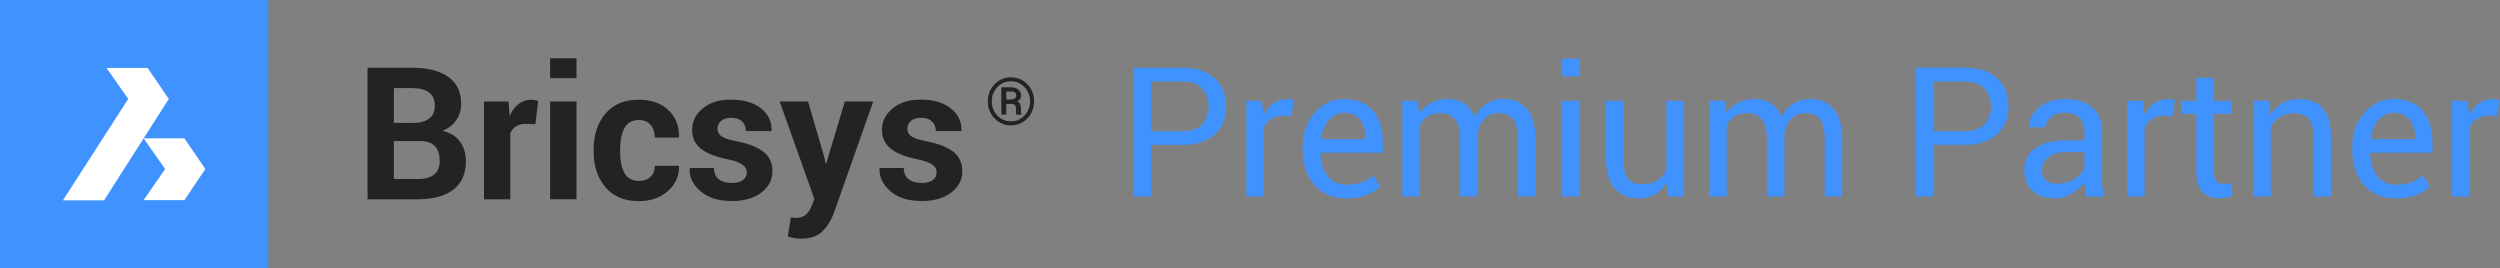
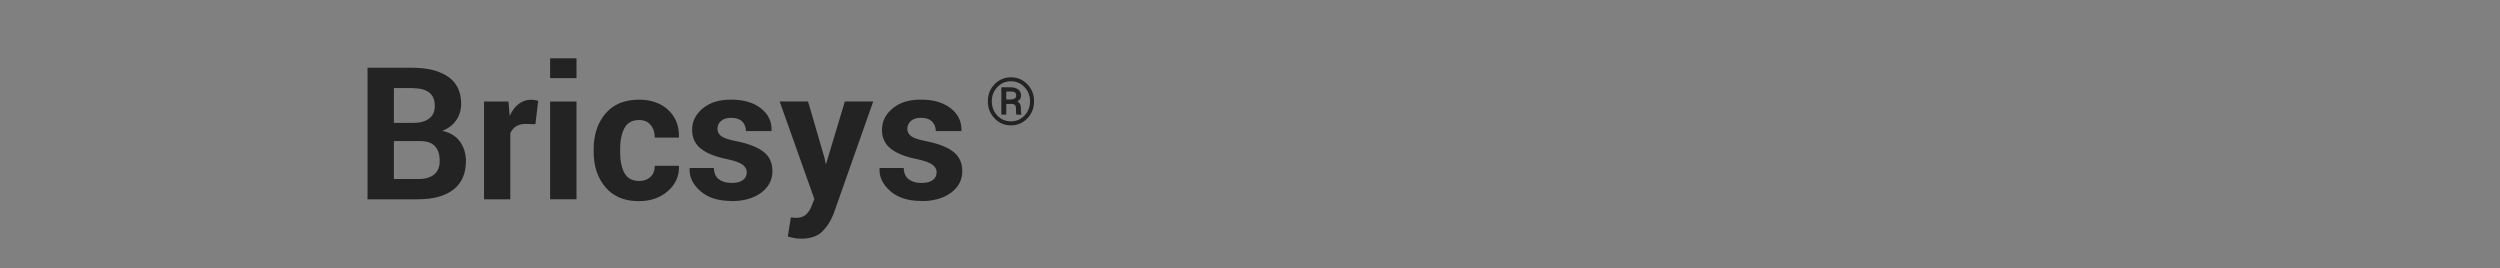
<svg xmlns="http://www.w3.org/2000/svg" width="466" height="50" viewBox="0 0 466 50" fill="none">
  <rect x="0" y="0" width="466" height="50" fill="#808080" stroke="none" />
  <path d="M77.95 37.14C80.79 37.14 82.98 36.54 84.53 35.33C86.08 34.12 86.85 32.35 86.85 30C86.85 28.64 86.48 27.45 85.75 26.41C85.01 25.38 83.91 24.7 82.44 24.39C83.59 23.94 84.46 23.27 85.06 22.38C85.66 21.49 85.96 20.47 85.96 19.34C85.96 17.11 85.15 15.43 83.54 14.31C81.92 13.19 79.67 12.63 76.79 12.63H68.51V37.15H77.96L77.95 37.14ZM76.96 22.9H73.42V16.42H76.79C78.2 16.42 79.27 16.69 79.98 17.23C80.69 17.77 81.05 18.6 81.05 19.74C81.05 20.77 80.7 21.56 79.99 22.1C79.28 22.64 78.27 22.91 76.96 22.91V22.9ZM77.95 33.37H73.42V26.3H78.32C79.58 26.3 80.5 26.62 81.08 27.25C81.66 27.88 81.96 28.8 81.96 30C81.96 31.11 81.62 31.95 80.93 32.52C80.25 33.09 79.25 33.37 77.95 33.37ZM95.12 37.14V24.83C95.37 24.28 95.73 23.85 96.2 23.55C96.67 23.25 97.27 23.1 98 23.1L99.8 23.15L100.32 18.79C100.11 18.73 99.9 18.69 99.69 18.65C99.48 18.61 99.26 18.59 99.01 18.59C98.12 18.59 97.34 18.86 96.66 19.39C95.98 19.92 95.43 20.67 95 21.62L94.78 18.93H90.22V37.15H95.12V37.14ZM107.46 14.56V10.87H102.54V14.56H107.46ZM107.46 37.14V18.92H102.54V37.14H107.46ZM119.15 37.49C121.27 37.49 123.05 36.87 124.48 35.63C125.91 34.39 126.6 32.85 126.56 31.01L126.51 30.91H122.05C122.05 31.76 121.79 32.45 121.26 32.96C120.73 33.47 120.03 33.73 119.16 33.73C117.85 33.73 116.92 33.23 116.39 32.24C115.86 31.25 115.59 29.94 115.59 28.31V27.8C115.59 26.21 115.86 24.9 116.39 23.89C116.92 22.88 117.84 22.37 119.14 22.37C120.05 22.37 120.76 22.68 121.28 23.3C121.8 23.92 122.05 24.71 122.05 25.65H126.53L126.56 25.55C126.6 23.46 125.94 21.78 124.56 20.5C123.19 19.22 121.38 18.58 119.13 18.58C116.41 18.58 114.32 19.44 112.86 21.17C111.4 22.9 110.66 25.1 110.66 27.79V28.3C110.66 30.99 111.4 33.2 112.87 34.92C114.34 36.64 116.43 37.5 119.15 37.5V37.49ZM136.31 37.49C138.61 37.49 140.46 36.97 141.87 35.93C143.27 34.89 143.98 33.55 143.98 31.91C143.98 30.38 143.44 29.19 142.35 28.32C141.26 27.45 139.59 26.79 137.35 26.34C135.89 26.06 134.92 25.74 134.45 25.38C133.97 25.02 133.73 24.56 133.73 24C133.73 23.44 133.96 22.93 134.41 22.54C134.86 22.15 135.49 21.96 136.29 21.96C137.19 21.96 137.87 22.19 138.34 22.65C138.81 23.11 139.04 23.71 139.04 24.43H143.79L143.82 24.33C143.88 22.67 143.22 21.29 141.84 20.2C140.46 19.11 138.61 18.57 136.29 18.57C133.97 18.57 132.31 19.12 130.99 20.21C129.67 21.3 129.01 22.64 129.01 24.21C129.01 25.69 129.56 26.86 130.65 27.72C131.74 28.58 133.37 29.23 135.52 29.66C136.93 29.96 137.9 30.31 138.42 30.7C138.94 31.09 139.2 31.56 139.2 32.1C139.2 32.72 138.96 33.21 138.48 33.56C138 33.92 137.31 34.1 136.4 34.1C135.42 34.1 134.63 33.88 134.03 33.44C133.42 33 133.1 32.3 133.07 31.32H128.57L128.54 31.42C128.47 32.99 129.14 34.39 130.55 35.62C131.96 36.85 133.88 37.46 136.3 37.46L136.31 37.49ZM149.29 44.49C151.06 44.49 152.39 44.04 153.28 43.15C154.17 42.26 154.87 41.16 155.38 39.86L162.77 18.91H157.48L154 30.49H153.9L153.7 29.48L150.62 18.91H145.33L151.8 37.11L151.23 38.52C150.99 39.11 150.66 39.61 150.22 40.01C149.78 40.41 149.16 40.61 148.35 40.61C148.22 40.61 148.06 40.6 147.89 40.58C147.72 40.56 147.56 40.54 147.42 40.51L146.85 44.1C147.35 44.22 147.78 44.32 148.14 44.39C148.49 44.46 148.88 44.49 149.29 44.49ZM171.7 37.49C174 37.49 175.85 36.97 177.26 35.93C178.66 34.89 179.37 33.55 179.37 31.91C179.37 30.38 178.83 29.19 177.74 28.32C176.65 27.45 174.98 26.79 172.74 26.34C171.28 26.06 170.31 25.74 169.84 25.38C169.36 25.02 169.12 24.56 169.12 24C169.12 23.44 169.35 22.93 169.8 22.54C170.25 22.15 170.88 21.96 171.68 21.96C172.58 21.96 173.26 22.19 173.73 22.65C174.2 23.11 174.43 23.71 174.43 24.43H179.18L179.21 24.33C179.27 22.67 178.61 21.29 177.23 20.2C175.85 19.11 174.01 18.57 171.68 18.57C169.35 18.57 167.7 19.12 166.38 20.21C165.06 21.3 164.4 22.64 164.4 24.21C164.4 25.69 164.95 26.86 166.04 27.72C167.13 28.58 168.76 29.23 170.91 29.66C172.32 29.96 173.29 30.31 173.81 30.7C174.33 31.09 174.59 31.56 174.59 32.1C174.59 32.72 174.35 33.21 173.87 33.56C173.39 33.92 172.7 34.1 171.79 34.1C170.81 34.1 170.02 33.88 169.42 33.44C168.81 33 168.49 32.3 168.46 31.32H163.97L163.94 31.42C163.87 32.99 164.54 34.39 165.95 35.62C167.36 36.85 169.28 37.46 171.7 37.46V37.49Z" fill="#232323" />
  <path d="M184.13 18.88C184.13 17.62 184.55 16.56 185.39 15.7C186.23 14.84 187.25 14.41 188.44 14.41C189.63 14.41 190.65 14.84 191.49 15.7C192.33 16.56 192.75 17.62 192.75 18.88C192.75 20.14 192.33 21.21 191.49 22.07C190.65 22.94 189.63 23.37 188.44 23.37C187.25 23.37 186.22 22.94 185.39 22.07C184.55 21.2 184.13 20.14 184.13 18.88ZM184.87 18.88C184.87 19.93 185.22 20.82 185.91 21.54C186.6 22.26 187.45 22.62 188.44 22.62C189.43 22.62 190.27 22.26 190.96 21.54C191.65 20.82 192 19.93 192 18.88C192 17.83 191.65 16.95 190.96 16.23C190.27 15.51 189.43 15.15 188.44 15.15C187.45 15.15 186.6 15.51 185.91 16.23C185.22 16.95 184.87 17.83 184.87 18.88ZM187.57 19.34V21.36H186.65V16.27H188.36C188.97 16.27 189.45 16.41 189.8 16.68C190.15 16.95 190.33 17.34 190.33 17.84C190.33 18.07 190.27 18.27 190.15 18.45C190.03 18.62 189.86 18.77 189.63 18.9C189.86 19.02 190.04 19.19 190.14 19.41C190.25 19.63 190.3 19.88 190.3 20.18V20.52C190.3 20.68 190.3 20.83 190.32 20.96C190.34 21.09 190.36 21.2 190.4 21.28V21.38H189.46C189.42 21.3 189.4 21.17 189.39 21.01C189.39 20.85 189.38 20.68 189.38 20.52V20.2C189.38 19.92 189.31 19.71 189.18 19.57C189.04 19.43 188.82 19.37 188.51 19.37H187.55L187.57 19.34ZM187.57 18.54H188.39C188.68 18.54 188.92 18.48 189.12 18.36C189.32 18.24 189.42 18.07 189.42 17.84C189.42 17.55 189.34 17.35 189.18 17.23C189.02 17.11 188.75 17.06 188.36 17.06H187.57V18.53V18.54Z" fill="#232323" />
-   <path fill-rule="evenodd" clip-rule="evenodd" d="M0 50H50V0H0V50Z" fill="#4093FF" />
-   <path fill-rule="evenodd" clip-rule="evenodd" d="M19.401 37.34H11.73L23.901 18.44L19.851 12.66H27.52L31.46 18.44L19.401 37.34ZM34.37 37.31H26.77L30.78 31.5L26.77 25.79H34.37L38.281 31.5L34.37 37.31Z" fill="white" />
-   <path fill-rule="evenodd" clip-rule="evenodd" d="M294.42 14.24V10.93H291.17V14.24H294.42ZM214.53 27.01V36.64H211.28V12.64H220.46C223.02 12.64 225.01 13.3 226.43 14.62C227.85 15.94 228.56 17.67 228.56 19.83C228.56 21.99 227.85 23.76 226.43 25.06C225.01 26.36 223.02 27.01 220.46 27.01H214.53ZM214.53 24.47H220.46C222.09 24.47 223.3 24.03 224.1 23.16C224.9 22.29 225.3 21.18 225.3 19.86C225.3 18.54 224.9 17.42 224.09 16.53C223.28 15.64 222.07 15.19 220.46 15.19H214.53V24.47ZM235.54 36.63V23.89C235.86 23.15 236.31 22.58 236.9 22.18C237.49 21.77 238.21 21.57 239.07 21.57L240.73 21.67L241.18 18.65C241.04 18.61 240.86 18.56 240.64 18.53C240.42 18.49 240.19 18.47 239.95 18.47C238.98 18.47 238.13 18.73 237.39 19.24C236.65 19.76 236.03 20.48 235.52 21.4L235.21 18.8H232.31V36.63H235.56H235.54ZM254.74 36.35C253.7 36.77 252.43 36.98 250.95 36.98C248.47 36.98 246.49 36.15 245.02 34.5C243.55 32.85 242.82 30.7 242.82 28.06V27.33C242.82 24.79 243.58 22.68 245.09 20.99C246.6 19.3 248.39 18.46 250.46 18.46C252.87 18.46 254.69 19.19 255.91 20.64C257.14 22.09 257.76 24.02 257.76 26.44V28.47H246.19L246.14 28.55C246.17 30.26 246.61 31.67 247.44 32.78C248.27 33.88 249.44 34.44 250.95 34.44C252.05 34.44 253.01 34.28 253.84 33.97C254.67 33.66 255.39 33.23 255.99 32.68L257.26 34.79C256.62 35.42 255.78 35.94 254.74 36.36V36.35ZM254.51 25.93H246.29L246.26 25.85C246.44 24.47 246.91 23.31 247.68 22.4C248.45 21.48 249.38 21.02 250.47 21.02C251.81 21.02 252.82 21.45 253.5 22.31C254.18 23.17 254.52 24.23 254.52 25.51V25.94L254.51 25.93ZM264.65 23.42V36.62H261.4V18.79H264.3L264.53 21.13C265.11 20.28 265.85 19.63 266.75 19.16C267.64 18.69 268.69 18.46 269.87 18.46C271.05 18.46 272.08 18.73 272.93 19.28C273.78 19.83 274.42 20.65 274.85 21.75C275.41 20.74 276.15 19.94 277.08 19.34C278 18.75 279.08 18.45 280.31 18.45C282.12 18.45 283.56 19.07 284.61 20.32C285.66 21.57 286.19 23.44 286.19 25.95V36.61H282.94V25.91C282.94 24.15 282.64 22.91 282.03 22.18C281.43 21.45 280.52 21.08 279.33 21.08C278.22 21.08 277.32 21.46 276.63 22.23C275.94 23 275.54 23.97 275.42 25.15V36.61H272.16V25.91C272.16 24.24 271.85 23.02 271.23 22.24C270.61 21.47 269.72 21.08 268.55 21.08C267.56 21.08 266.75 21.28 266.11 21.69C265.47 22.1 264.98 22.67 264.64 23.4L264.65 23.42ZM294.42 18.79V36.62H291.17V18.79H294.42ZM305.53 36.97C306.68 36.97 307.7 36.71 308.58 36.2C309.46 35.69 310.18 34.95 310.74 33.99L310.95 36.63H313.87V18.8H310.62V31.66C310.24 32.52 309.67 33.18 308.91 33.65C308.16 34.12 307.21 34.35 306.05 34.35C304.89 34.35 303.99 33.99 303.43 33.28C302.87 32.57 302.59 31.26 302.59 29.36V18.81H299.34V29.33C299.34 31.96 299.88 33.89 300.97 35.13C302.06 36.37 303.57 36.99 305.52 36.99L305.53 36.97ZM321.85 23.42V36.62H318.6V18.79H321.5L321.73 21.13C322.31 20.28 323.05 19.63 323.95 19.16C324.84 18.69 325.89 18.46 327.07 18.46C328.25 18.46 329.28 18.73 330.13 19.28C330.98 19.83 331.62 20.65 332.05 21.75C332.61 20.74 333.35 19.94 334.27 19.34C335.19 18.75 336.27 18.45 337.5 18.45C339.31 18.45 340.75 19.07 341.8 20.32C342.85 21.57 343.38 23.44 343.38 25.95V36.61H340.13V25.91C340.13 24.15 339.83 22.91 339.22 22.18C338.62 21.45 337.71 21.08 336.52 21.08C335.41 21.08 334.51 21.46 333.82 22.23C333.13 23 332.73 23.97 332.61 25.15V36.61H329.35V25.91C329.35 24.24 329.04 23.02 328.42 22.24C327.8 21.47 326.91 21.08 325.74 21.08C324.75 21.08 323.94 21.28 323.3 21.69C322.66 22.1 322.17 22.67 321.83 23.4L321.85 23.42ZM360.35 36.62V26.99H366.28C368.84 26.99 370.83 26.34 372.25 25.04C373.67 23.74 374.38 21.99 374.38 19.81C374.38 17.63 373.67 15.92 372.25 14.6C370.83 13.28 368.84 12.62 366.28 12.62H357.1V36.62H360.35ZM360.35 24.46H366.28C367.91 24.46 369.12 24.02 369.92 23.15C370.72 22.28 371.12 21.17 371.12 19.85C371.12 18.53 370.72 17.41 369.91 16.52C369.1 15.63 367.89 15.18 366.27 15.18H360.34V24.46H360.35ZM383.03 36.97C384.15 36.97 385.2 36.68 386.17 36.1C387.14 35.52 387.93 34.81 388.54 33.95C388.55 34.37 388.59 34.78 388.65 35.19C388.71 35.6 388.79 36.08 388.9 36.62H392.25C392.07 36.05 391.95 35.47 391.89 34.87C391.83 34.28 391.79 33.66 391.79 33.02V24.43C391.79 22.5 391.17 21.02 389.94 19.99C388.71 18.96 387.08 18.45 385.06 18.45C383.04 18.45 381.35 18.99 380.06 20.07C378.77 21.15 378.16 22.33 378.22 23.63L378.25 23.73H381.35C381.35 22.98 381.68 22.34 382.33 21.81C382.98 21.28 383.83 21.01 384.88 21.01C386.04 21.01 386.95 21.31 387.58 21.92C388.22 22.53 388.54 23.36 388.54 24.4V26.16H385.01C382.65 26.16 380.78 26.64 379.4 27.6C378.02 28.56 377.33 29.89 377.33 31.6C377.33 33.31 377.82 34.58 378.79 35.53C379.76 36.48 381.18 36.96 383.03 36.96V36.97ZM381.32 33.56C381.81 34.02 382.54 34.25 383.51 34.25C384.69 34.25 385.74 33.95 386.69 33.34C387.64 32.74 388.25 32.04 388.54 31.26V28.36H384.9C383.59 28.36 382.55 28.69 381.76 29.35C380.97 30.01 380.58 30.78 380.58 31.67C380.58 32.46 380.83 33.09 381.32 33.55V33.56ZM399.75 36.63V23.89C400.07 23.15 400.52 22.58 401.11 22.18C401.7 21.77 402.42 21.57 403.28 21.57L404.95 21.67L405.39 18.65C405.25 18.61 405.07 18.56 404.85 18.53C404.63 18.49 404.4 18.47 404.16 18.47C403.19 18.47 402.34 18.73 401.6 19.24C400.86 19.76 400.23 20.48 399.73 21.4L399.42 18.8H396.52V36.63H399.77H399.75ZM415.12 36.79C414.65 36.92 414.18 36.98 413.71 36.98C412.39 36.98 411.34 36.58 410.56 35.79C409.78 34.99 409.39 33.74 409.39 32.04V21.21H406.56V18.8H409.39V14.5H412.64V18.8H416.02V21.21H412.64V32.04C412.64 32.87 412.81 33.46 413.16 33.8C413.51 34.14 413.97 34.31 414.54 34.31C414.73 34.31 414.93 34.29 415.16 34.24C415.39 34.19 415.59 34.14 415.76 34.08L416.19 36.31C415.95 36.51 415.59 36.67 415.13 36.8L415.12 36.79ZM423.27 36.63V23.63C423.7 22.85 424.27 22.23 424.99 21.78C425.71 21.33 426.54 21.1 427.47 21.1C428.74 21.1 429.69 21.43 430.31 22.09C430.93 22.75 431.24 23.86 431.24 25.44V36.63H434.49V25.37C434.49 23.02 433.96 21.28 432.91 20.15C431.86 19.02 430.37 18.46 428.44 18.46C427.3 18.46 426.28 18.72 425.38 19.24C424.48 19.76 423.74 20.5 423.15 21.44L422.92 18.79H420.02V36.62H423.27V36.63ZM450.4 36.35C449.36 36.77 448.09 36.98 446.61 36.98C444.13 36.98 442.15 36.15 440.68 34.5C439.21 32.85 438.48 30.7 438.48 28.06V27.33C438.48 24.79 439.24 22.68 440.75 20.99C442.26 19.3 444.05 18.46 446.12 18.46C448.53 18.46 450.34 19.19 451.57 20.64C452.8 22.09 453.42 24.02 453.42 26.44V28.47H441.85L441.8 28.55C441.83 30.26 442.27 31.67 443.1 32.78C443.94 33.88 445.11 34.44 446.61 34.44C447.71 34.44 448.67 34.28 449.5 33.97C450.33 33.66 451.05 33.23 451.65 32.68L452.92 34.79C452.28 35.42 451.44 35.94 450.4 36.36V36.35ZM450.17 25.93H441.95L441.92 25.85C442.1 24.47 442.57 23.31 443.34 22.4C444.11 21.48 445.04 21.02 446.13 21.02C447.47 21.02 448.48 21.45 449.16 22.31C449.84 23.17 450.18 24.23 450.18 25.51V25.94L450.17 25.93ZM460.31 23.89V36.63H457.06V18.8H459.96L460.27 21.4C460.77 20.48 461.4 19.76 462.14 19.24C462.88 18.72 463.74 18.47 464.7 18.47C464.94 18.47 465.17 18.49 465.39 18.53C465.61 18.57 465.79 18.61 465.93 18.65L465.48 21.67L463.82 21.57C462.96 21.57 462.24 21.77 461.65 22.18C461.06 22.59 460.61 23.16 460.29 23.89H460.31Z" fill="#4093FF" />
</svg>